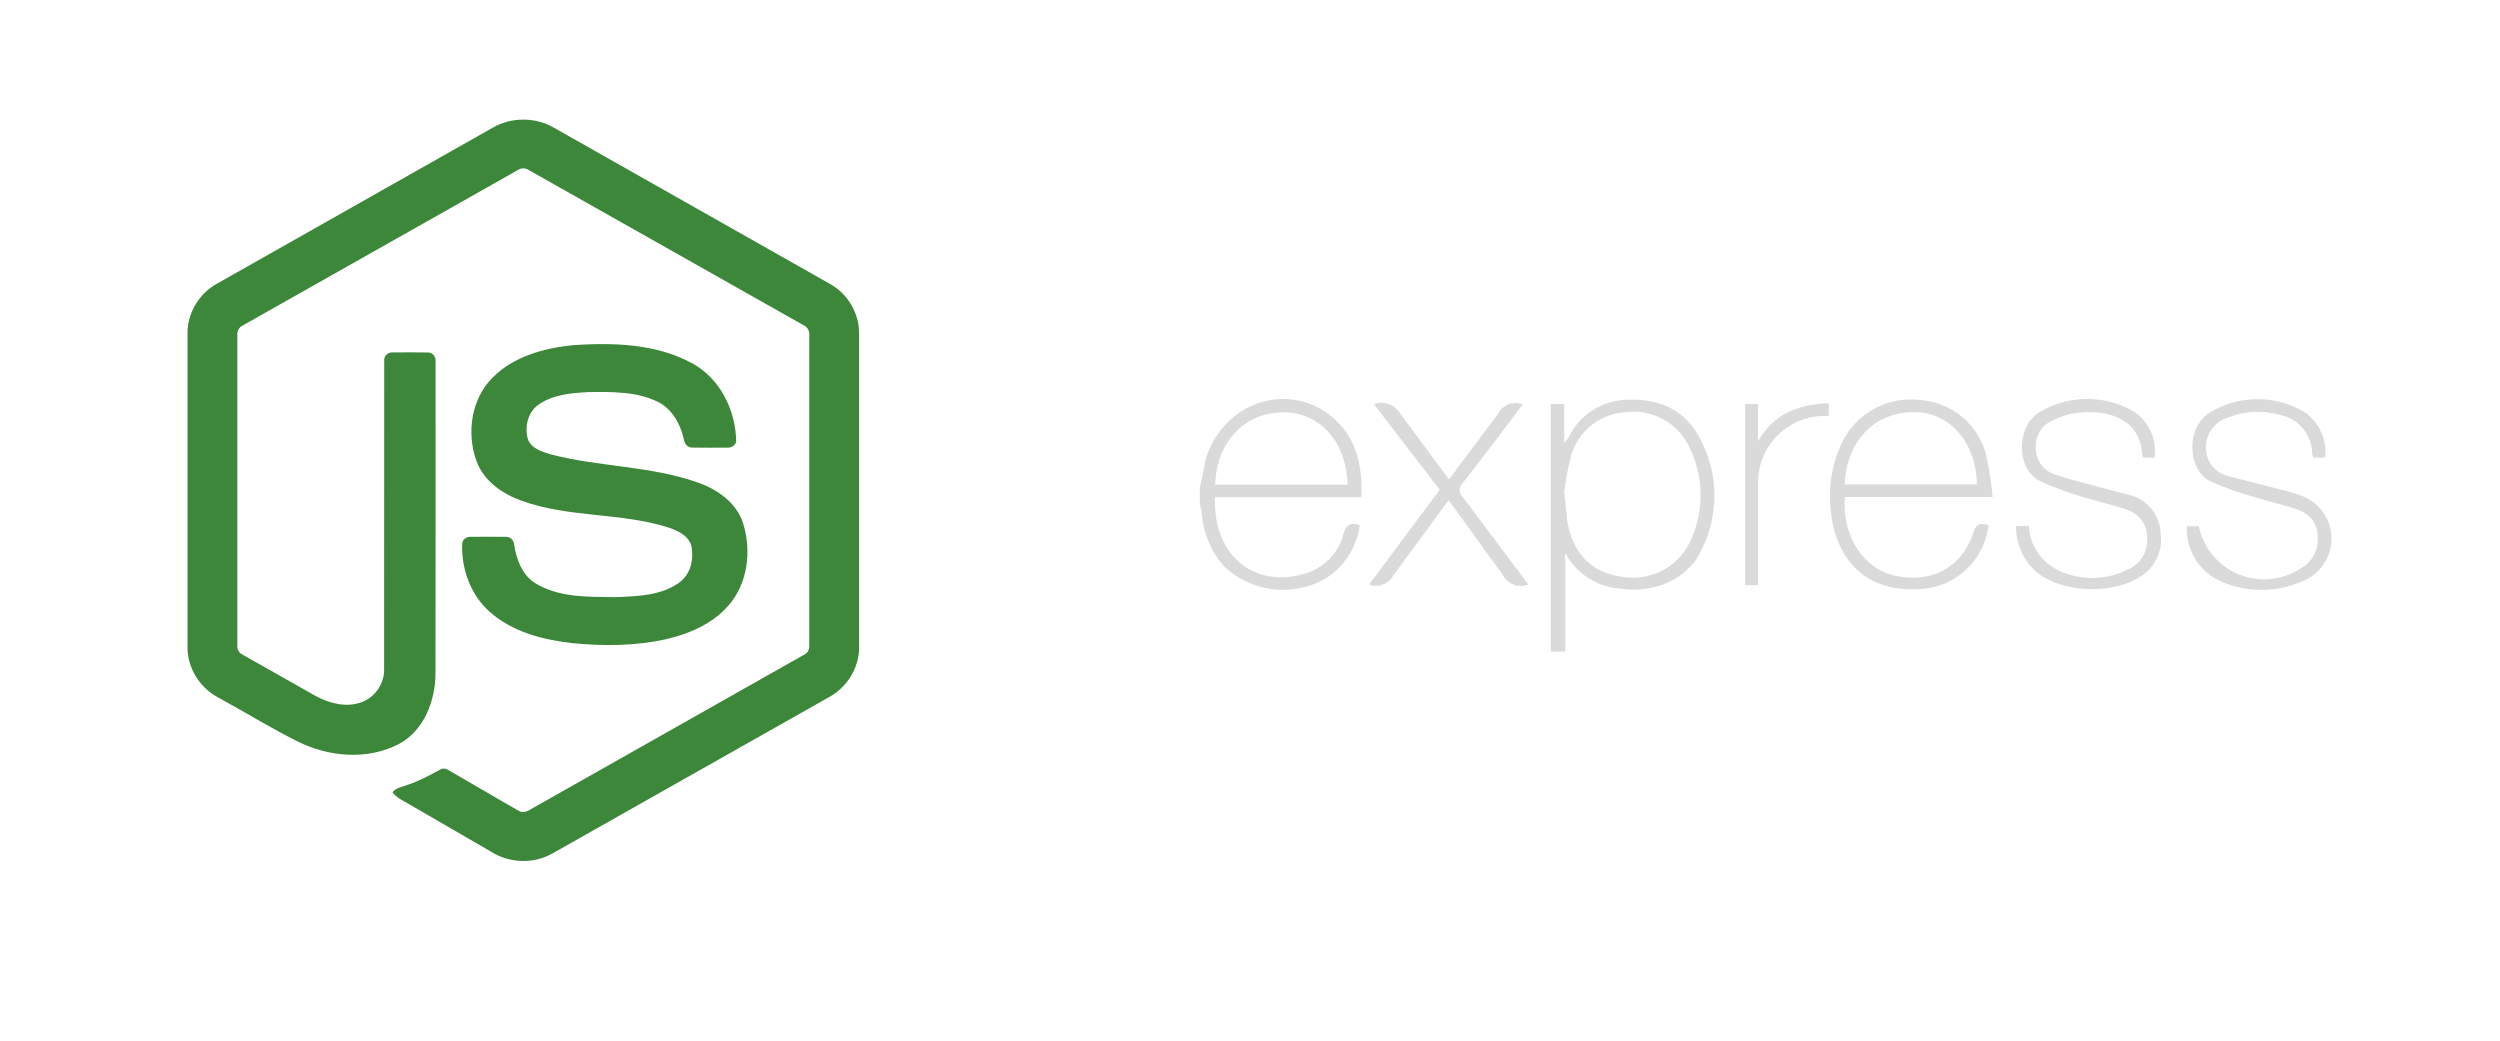
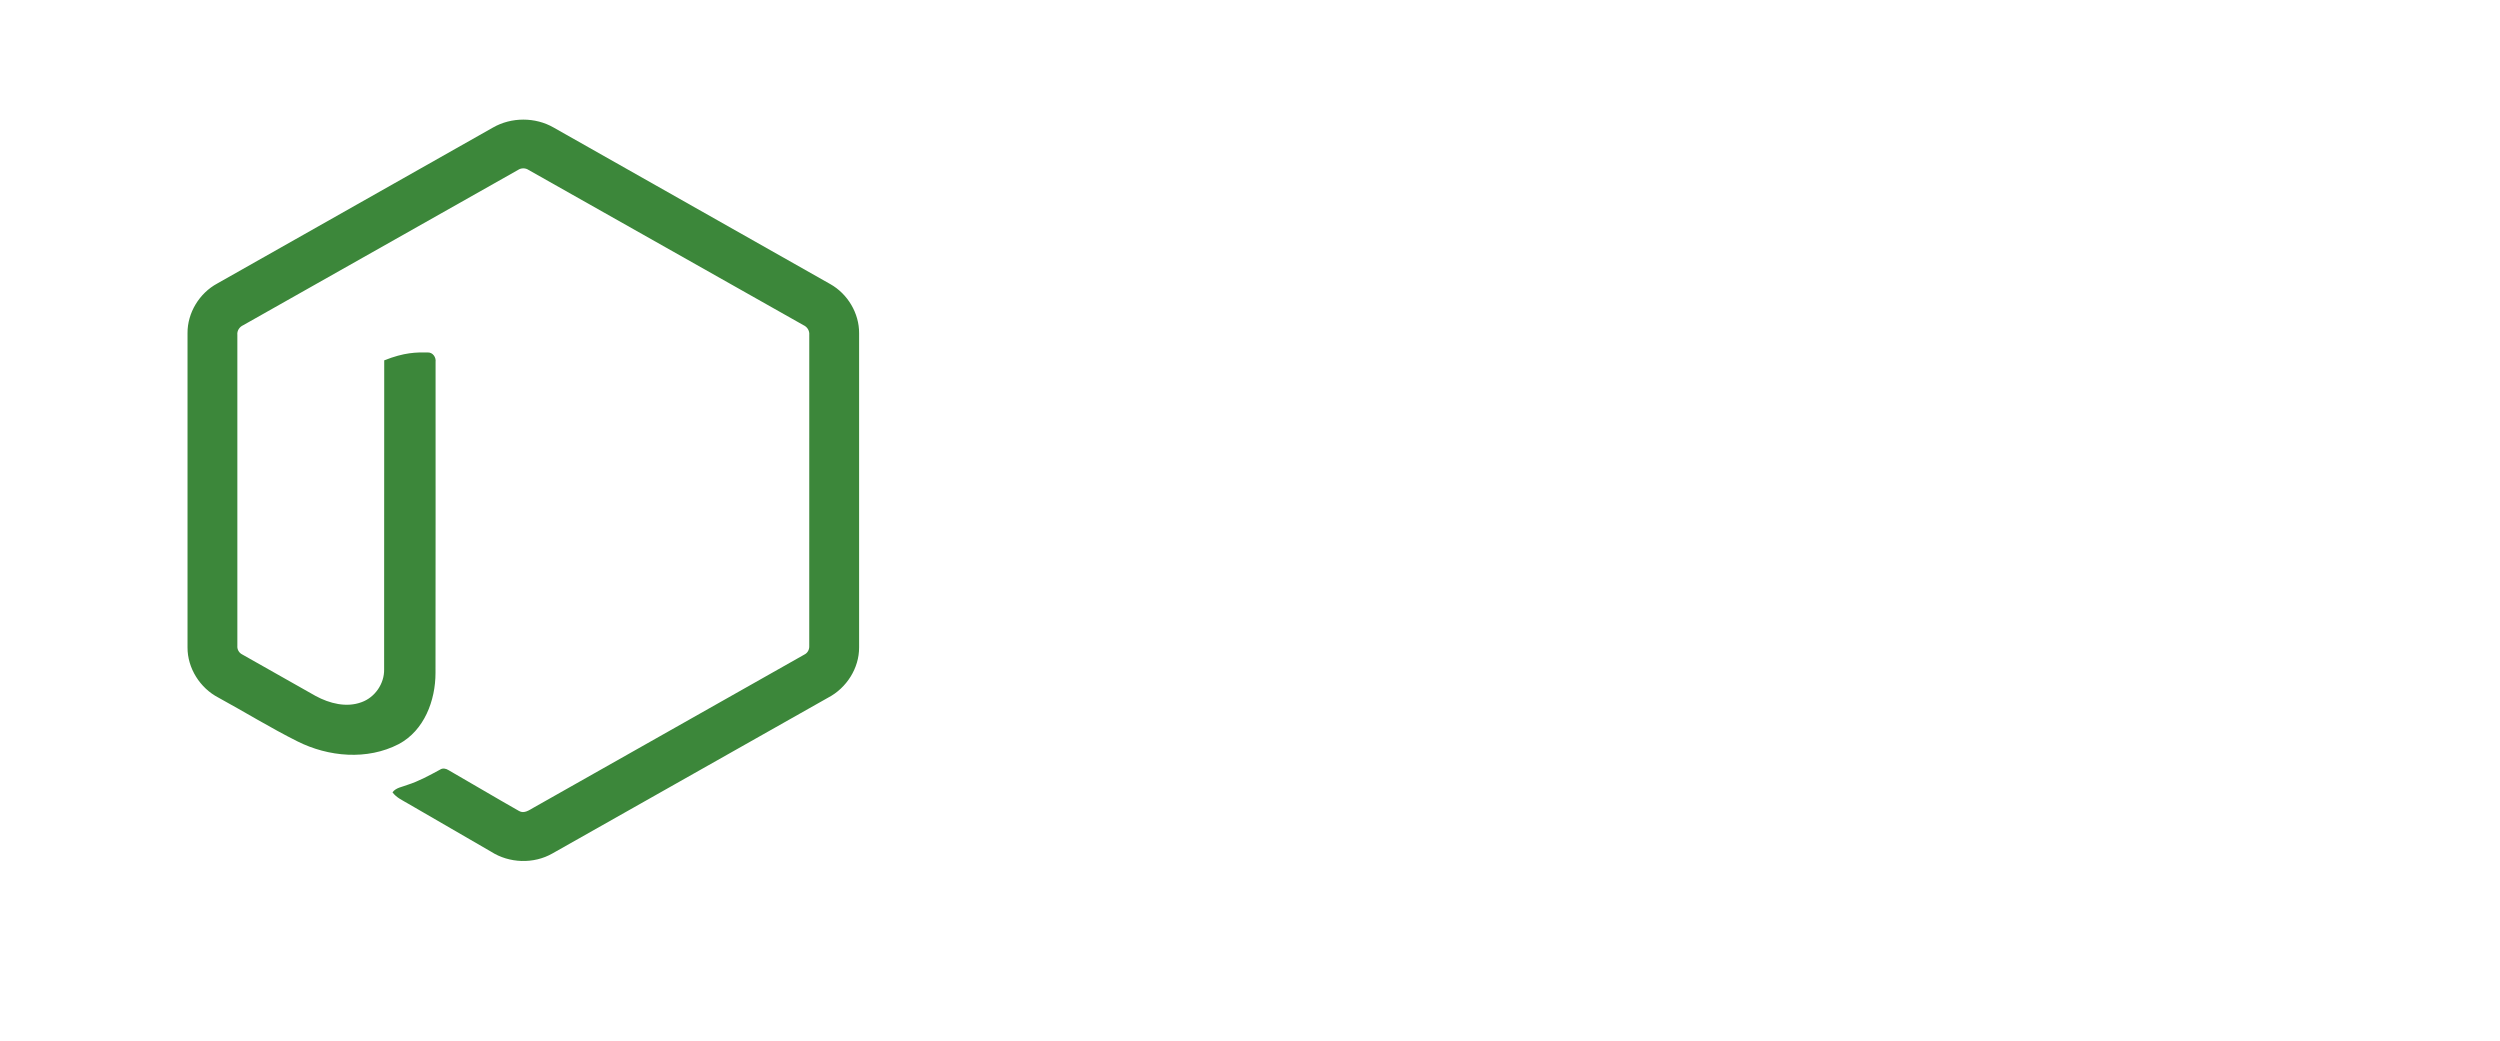
<svg xmlns="http://www.w3.org/2000/svg" width="209" height="87" viewBox="0 0 209 87" fill="none">
-   <path d="M129.644 54.468V33.768H130.767V37.024C130.9 36.879 131.022 36.726 131.133 36.565C132.071 34.619 134.049 33.391 136.209 33.416C138.769 33.339 140.849 34.287 142.071 36.565C142.849 37.98 143.277 39.561 143.32 41.175C143.363 42.789 143.018 44.391 142.316 45.845C141.177 48.398 138.363 49.667 135.352 49.2C134.414 49.121 133.512 48.808 132.727 48.289C131.942 47.771 131.299 47.065 130.857 46.234V54.467L129.644 54.468ZM130.767 41.09L131.018 43.521C131.462 46.288 133.098 47.922 135.666 48.23C136.872 48.428 138.109 48.202 139.167 47.59C140.225 46.978 141.038 46.018 141.468 44.874C142.467 42.493 142.393 39.798 141.27 37.474C140.812 36.448 140.032 35.599 139.049 35.056C138.065 34.513 136.932 34.304 135.82 34.462C134.776 34.538 133.781 34.937 132.974 35.604C132.167 36.271 131.588 37.173 131.318 38.184C131.078 39.141 130.895 40.111 130.767 41.089V41.09ZM166.246 43.904C166.076 45.361 165.382 46.707 164.294 47.691C163.205 48.675 161.797 49.231 160.329 49.254C155.621 49.492 153.411 46.365 153.06 42.757C152.816 40.797 153.134 38.808 153.977 37.023C154.564 35.798 155.525 34.792 156.722 34.15C157.919 33.508 159.29 33.264 160.635 33.453C161.913 33.562 163.125 34.07 164.099 34.906C165.073 35.741 165.76 36.862 166.062 38.109C166.301 39.245 166.477 40.394 166.589 41.549H154.223C153.994 44.821 155.752 47.451 158.244 48.085C161.347 48.848 164 47.504 164.963 44.553C165.176 43.796 165.566 43.689 166.254 43.904H166.246ZM154.214 40.502H165.275C165.206 37.017 163.036 34.483 160.092 34.455C156.769 34.401 154.359 36.833 154.214 40.502ZM168.532 43.98H169.616C169.656 44.779 169.916 45.551 170.366 46.212C170.816 46.873 171.44 47.396 172.169 47.726C173.084 48.138 174.081 48.338 175.084 48.311C176.087 48.285 177.072 48.032 177.964 47.573C178.45 47.354 178.858 46.991 179.131 46.533C179.404 46.075 179.531 45.544 179.493 45.012C179.521 44.499 179.381 43.991 179.094 43.564C178.807 43.138 178.389 42.817 177.903 42.65C176.71 42.206 175.442 41.962 174.226 41.572C172.962 41.212 171.725 40.76 170.526 40.219C168.568 39.263 168.447 35.541 170.664 34.362C171.799 33.722 173.076 33.376 174.38 33.356C175.683 33.336 176.97 33.642 178.125 34.247C179.556 35.038 180.348 36.634 180.112 38.254H179.183C179.183 38.209 179.098 38.169 179.098 38.123C178.983 35.159 176.492 34.232 173.817 34.492C173.008 34.582 172.242 34.827 171.523 35.188C171.091 35.385 170.731 35.712 170.493 36.123C170.255 36.533 170.15 37.008 170.194 37.481C170.195 37.954 170.342 38.416 170.616 38.802C170.89 39.188 171.276 39.479 171.723 39.637C172.891 40.065 174.13 40.34 175.338 40.676L178.258 41.44C178.921 41.657 179.503 42.072 179.926 42.627C180.349 43.183 180.594 43.854 180.627 44.551C180.861 46.119 180.061 47.659 178.647 48.373C176.095 49.818 171.89 49.436 170.017 47.61C169.059 46.646 168.524 45.337 168.535 43.979L168.532 43.98ZM194.384 38.254H193.367C193.367 38.117 193.313 37.985 193.298 37.88C193.282 37.118 193.004 36.384 192.511 35.803C192.018 35.221 191.341 34.826 190.592 34.685C189.178 34.279 187.671 34.352 186.303 34.891C185.762 35.046 185.286 35.372 184.946 35.82C184.606 36.267 184.419 36.813 184.415 37.376C184.396 37.928 184.568 38.47 184.902 38.91C185.236 39.35 185.712 39.662 186.249 39.791L190.897 40.984C191.4 41.105 191.894 41.255 192.379 41.435C193.861 41.974 194.867 43.35 194.912 44.923C194.934 45.693 194.723 46.452 194.306 47.099C193.89 47.747 193.287 48.253 192.577 48.552C191.498 49.042 190.329 49.301 189.144 49.313C187.959 49.325 186.785 49.089 185.697 48.621C184.802 48.235 184.047 47.584 183.533 46.756C183.019 45.928 182.771 44.962 182.823 43.989H183.816C184.19 45.79 185.427 47.29 187.123 48C188.82 48.709 190.758 48.535 192.301 47.536C192.764 47.295 193.148 46.927 193.408 46.474C193.668 46.022 193.794 45.505 193.769 44.983C193.792 44.47 193.647 43.963 193.355 43.539C193.064 43.116 192.643 42.799 192.155 42.636C190.962 42.192 189.694 41.956 188.479 41.558C187.207 41.204 185.963 40.757 184.756 40.221C182.845 39.28 182.692 35.588 184.871 34.411C186.021 33.743 187.323 33.385 188.652 33.37C189.981 33.355 191.291 33.685 192.454 34.326C193.12 34.724 193.656 35.306 193.997 36.002C194.337 36.698 194.468 37.479 194.373 38.248L194.384 38.254ZM127.796 48.881C127.396 49.032 126.954 49.032 126.554 48.88C126.154 48.727 125.824 48.434 125.625 48.055L121.673 42.589L121.1 41.826L116.513 48.063C116.327 48.426 116.014 48.708 115.634 48.858C115.254 49.007 114.833 49.012 114.449 48.874L120.358 40.947L114.861 33.784C115.676 33.489 116.585 33.809 117.039 34.547L121.135 40.081L125.255 34.569C125.444 34.212 125.756 33.938 126.134 33.797C126.512 33.656 126.928 33.658 127.304 33.804L125.171 36.635L122.281 40.396C122.201 40.468 122.137 40.555 122.093 40.653C122.049 40.752 122.026 40.858 122.026 40.965C122.026 41.073 122.049 41.179 122.093 41.277C122.137 41.376 122.201 41.463 122.281 41.535L127.785 48.881H127.796ZM152.885 33.707V34.785C152.111 34.735 151.336 34.847 150.609 35.114C149.882 35.381 149.219 35.798 148.663 36.338C148.107 36.877 147.67 37.528 147.381 38.246C147.091 38.965 146.956 39.736 146.983 40.511C146.983 43.028 146.983 45.546 146.983 48.063V48.919H145.89V33.775H146.968V36.878C148.29 34.615 150.331 33.775 152.892 33.714L152.885 33.707ZM100.301 40.848L100.782 38.47C102.105 33.769 107.494 31.812 111.202 34.724C113.373 36.429 113.915 38.845 113.809 41.566H101.577C101.38 46.428 104.887 49.363 109.374 47.865C110.853 47.326 111.966 46.097 112.332 44.57C112.569 43.806 112.961 43.675 113.678 43.896C113.558 44.827 113.229 45.718 112.715 46.504C112.202 47.289 111.517 47.947 110.712 48.43C109.382 49.157 107.856 49.445 106.353 49.253C104.849 49.061 103.445 48.398 102.341 47.36C101.249 46.132 100.589 44.58 100.461 42.941C100.461 42.671 100.371 42.42 100.308 42.177C100.302 41.724 100.299 41.281 100.299 40.848H100.301ZM101.593 40.519H112.654C112.584 36.995 110.36 34.495 107.394 34.472C104.092 34.427 101.73 36.872 101.584 40.504L101.593 40.519Z" fill="#DADADA" />
-   <path d="M41.216 10.661C42.75 9.782 44.748 9.778 46.281 10.661C53.992 15.026 61.706 19.384 69.415 23.752C70.865 24.57 71.835 26.187 71.821 27.861V54.122C71.831 55.865 70.766 57.521 69.236 58.32C61.55 62.661 53.868 67.007 46.184 71.348C44.618 72.245 42.58 72.176 41.063 71.206C38.758 69.868 36.45 68.536 34.146 67.199C33.675 66.918 33.144 66.694 32.812 66.237C33.106 65.84 33.631 65.79 34.058 65.617C35.02 65.311 35.904 64.819 36.787 64.342C37.011 64.189 37.283 64.247 37.498 64.384C39.468 65.516 41.421 66.681 43.398 67.802C43.819 68.046 44.247 67.722 44.607 67.52C52.149 63.25 59.7 58.996 67.241 54.724C67.521 54.59 67.675 54.293 67.653 53.986C67.658 45.323 67.654 36.658 67.655 27.995C67.687 27.648 67.486 27.328 67.172 27.185C59.513 22.864 51.858 18.537 44.2 14.214C44.067 14.123 43.91 14.074 43.749 14.074C43.588 14.074 43.431 14.122 43.298 14.213C35.64 18.537 27.986 22.868 20.329 27.189C20.016 27.332 19.806 27.646 19.843 27.995C19.844 36.658 19.843 45.323 19.843 53.987C19.83 54.137 19.862 54.287 19.937 54.417C20.011 54.548 20.124 54.652 20.259 54.717C22.303 55.877 24.349 57.03 26.394 58.187C27.546 58.808 28.96 59.177 30.23 58.701C31.349 58.299 32.135 57.154 32.113 55.963C32.124 47.35 32.108 38.736 32.121 30.125C32.093 29.743 32.455 29.427 32.826 29.463C33.808 29.456 34.791 29.45 35.773 29.466C36.183 29.456 36.465 29.868 36.414 30.253C36.41 38.92 36.425 47.587 36.408 56.254C36.41 58.564 35.463 61.078 33.331 62.208C30.703 63.571 27.456 63.282 24.86 61.975C22.613 60.851 20.468 59.525 18.261 58.321C16.727 57.526 15.667 55.864 15.677 54.122V27.861C15.661 26.152 16.67 24.506 18.165 23.7C25.85 19.355 33.533 15.008 41.216 10.661Z" fill="#3C873A" />
-   <path d="M47.92 28.852C51.271 28.636 54.859 28.724 57.875 30.378C60.21 31.646 61.505 34.306 61.546 36.905C61.481 37.255 61.115 37.449 60.781 37.425C59.809 37.423 58.836 37.438 57.864 37.418C57.451 37.434 57.211 37.053 57.16 36.688C56.88 35.444 56.203 34.213 55.035 33.613C53.242 32.714 51.162 32.759 49.206 32.778C47.779 32.853 46.244 32.977 45.034 33.818C44.106 34.455 43.824 35.741 44.155 36.777C44.467 37.521 45.324 37.761 46.026 37.982C50.065 39.04 54.345 38.935 58.306 40.328C59.947 40.895 61.551 41.999 62.113 43.719C62.847 46.025 62.525 48.782 60.888 50.633C59.56 52.156 57.625 52.985 55.696 53.435C53.13 54.009 50.466 54.023 47.86 53.769C45.409 53.489 42.859 52.844 40.967 51.171C39.349 49.764 38.559 47.571 38.638 45.455C38.656 45.098 39.012 44.848 39.353 44.878C40.333 44.87 41.312 44.867 42.291 44.879C42.682 44.851 42.972 45.19 42.992 45.559C43.173 46.744 43.617 47.987 44.648 48.69C46.639 49.976 49.136 49.888 51.415 49.924C53.303 49.84 55.422 49.814 56.963 48.564C57.776 47.851 58.017 46.658 57.797 45.632C57.559 44.766 56.654 44.362 55.877 44.098C51.89 42.834 47.562 43.293 43.613 41.864C42.01 41.297 40.46 40.224 39.844 38.574C38.985 36.239 39.379 33.351 41.188 31.562C42.952 29.783 45.499 29.098 47.92 28.852V28.852Z" fill="#3C873A" />
+   <path d="M41.216 10.661C42.75 9.782 44.748 9.778 46.281 10.661C53.992 15.026 61.706 19.384 69.415 23.752C70.865 24.57 71.835 26.187 71.821 27.861V54.122C71.831 55.865 70.766 57.521 69.236 58.32C61.55 62.661 53.868 67.007 46.184 71.348C44.618 72.245 42.58 72.176 41.063 71.206C38.758 69.868 36.45 68.536 34.146 67.199C33.675 66.918 33.144 66.694 32.812 66.237C33.106 65.84 33.631 65.79 34.058 65.617C35.02 65.311 35.904 64.819 36.787 64.342C37.011 64.189 37.283 64.247 37.498 64.384C39.468 65.516 41.421 66.681 43.398 67.802C43.819 68.046 44.247 67.722 44.607 67.52C52.149 63.25 59.7 58.996 67.241 54.724C67.521 54.59 67.675 54.293 67.653 53.986C67.658 45.323 67.654 36.658 67.655 27.995C67.687 27.648 67.486 27.328 67.172 27.185C59.513 22.864 51.858 18.537 44.2 14.214C44.067 14.123 43.91 14.074 43.749 14.074C43.588 14.074 43.431 14.122 43.298 14.213C35.64 18.537 27.986 22.868 20.329 27.189C20.016 27.332 19.806 27.646 19.843 27.995C19.844 36.658 19.843 45.323 19.843 53.987C19.83 54.137 19.862 54.287 19.937 54.417C20.011 54.548 20.124 54.652 20.259 54.717C22.303 55.877 24.349 57.03 26.394 58.187C27.546 58.808 28.96 59.177 30.23 58.701C31.349 58.299 32.135 57.154 32.113 55.963C32.124 47.35 32.108 38.736 32.121 30.125C33.808 29.456 34.791 29.45 35.773 29.466C36.183 29.456 36.465 29.868 36.414 30.253C36.41 38.92 36.425 47.587 36.408 56.254C36.41 58.564 35.463 61.078 33.331 62.208C30.703 63.571 27.456 63.282 24.86 61.975C22.613 60.851 20.468 59.525 18.261 58.321C16.727 57.526 15.667 55.864 15.677 54.122V27.861C15.661 26.152 16.67 24.506 18.165 23.7C25.85 19.355 33.533 15.008 41.216 10.661Z" fill="#3C873A" />
</svg>